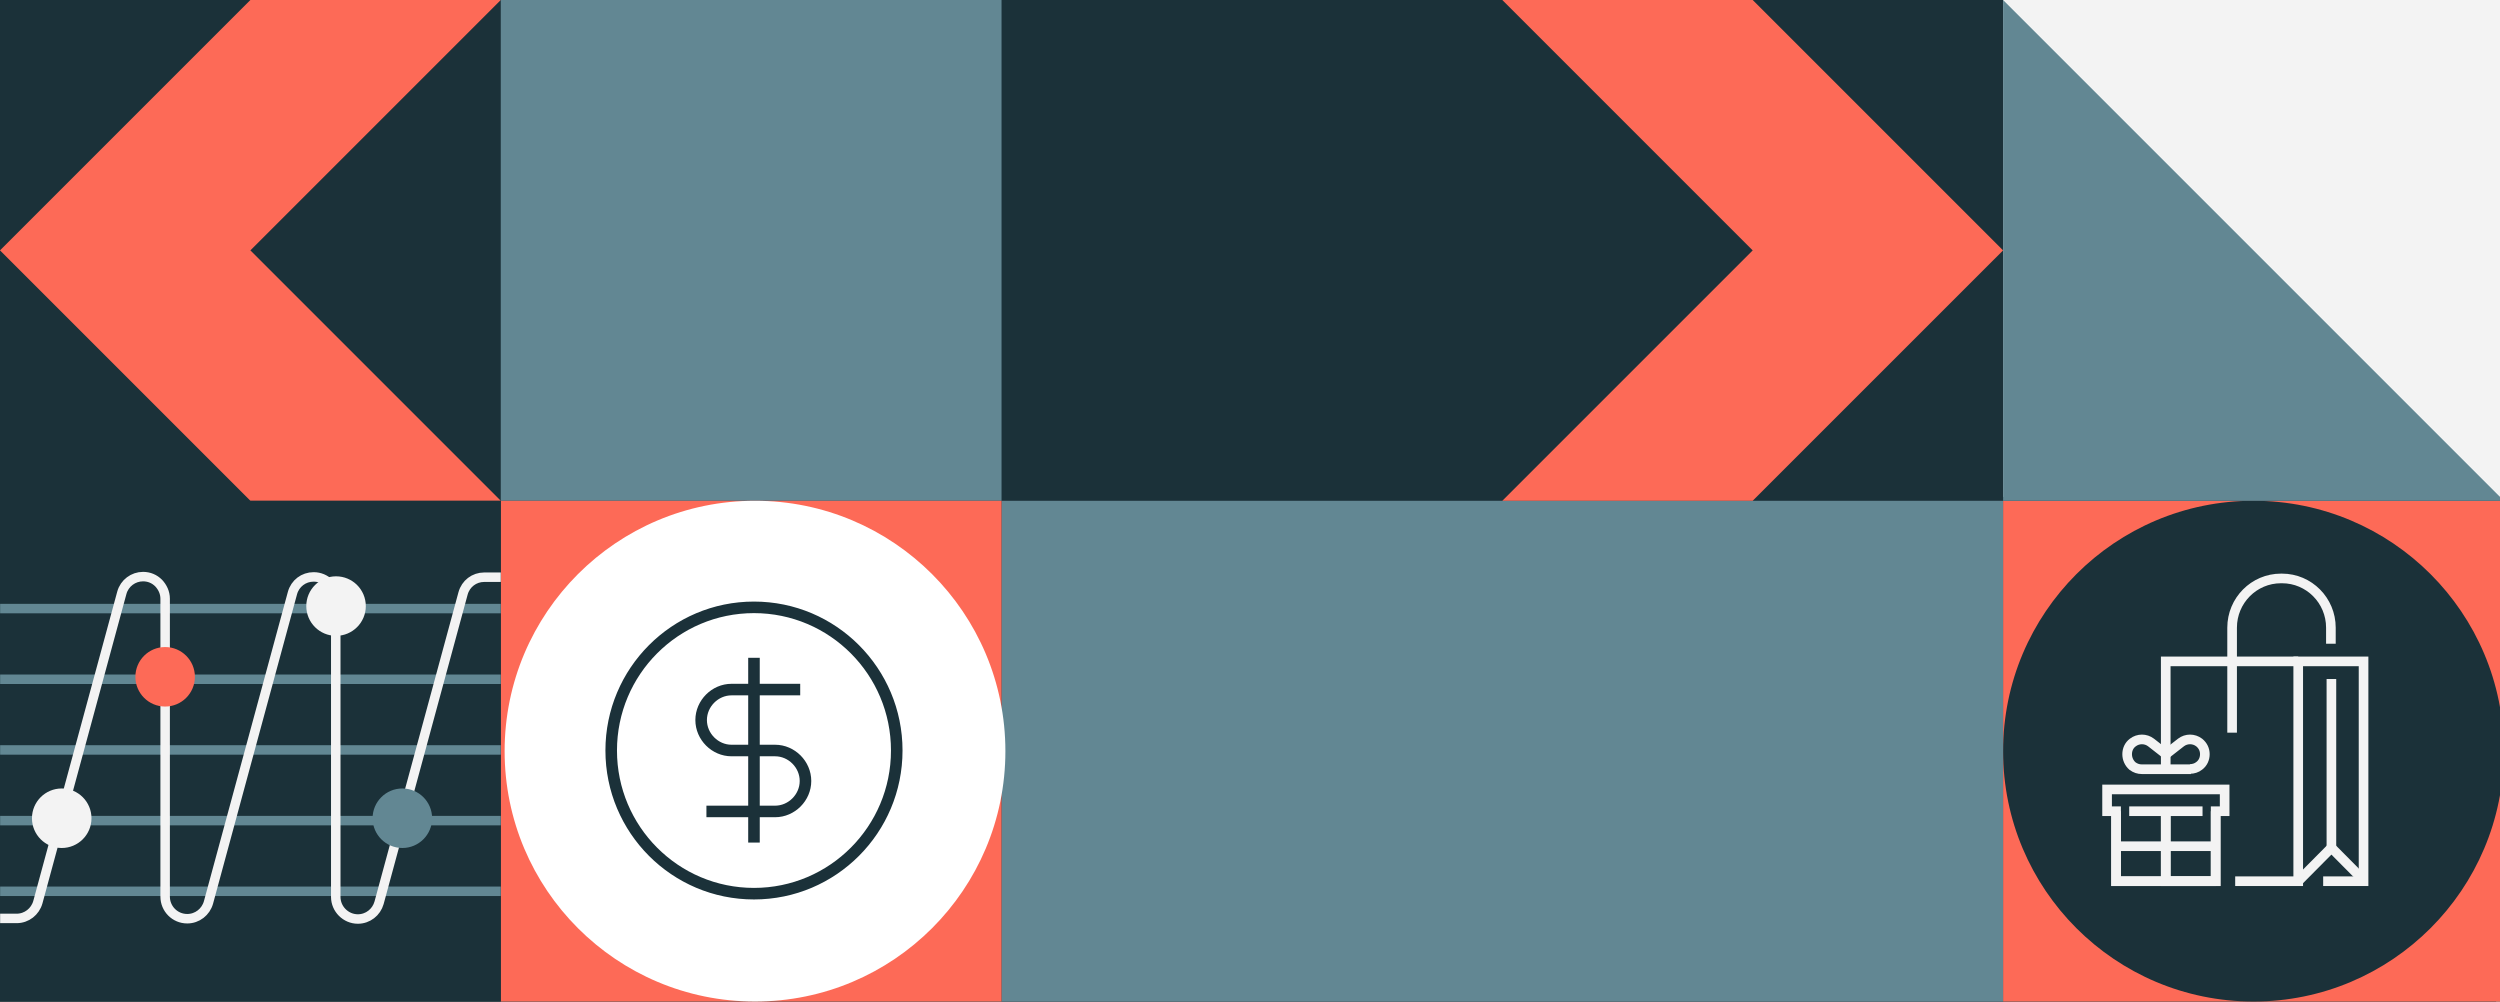
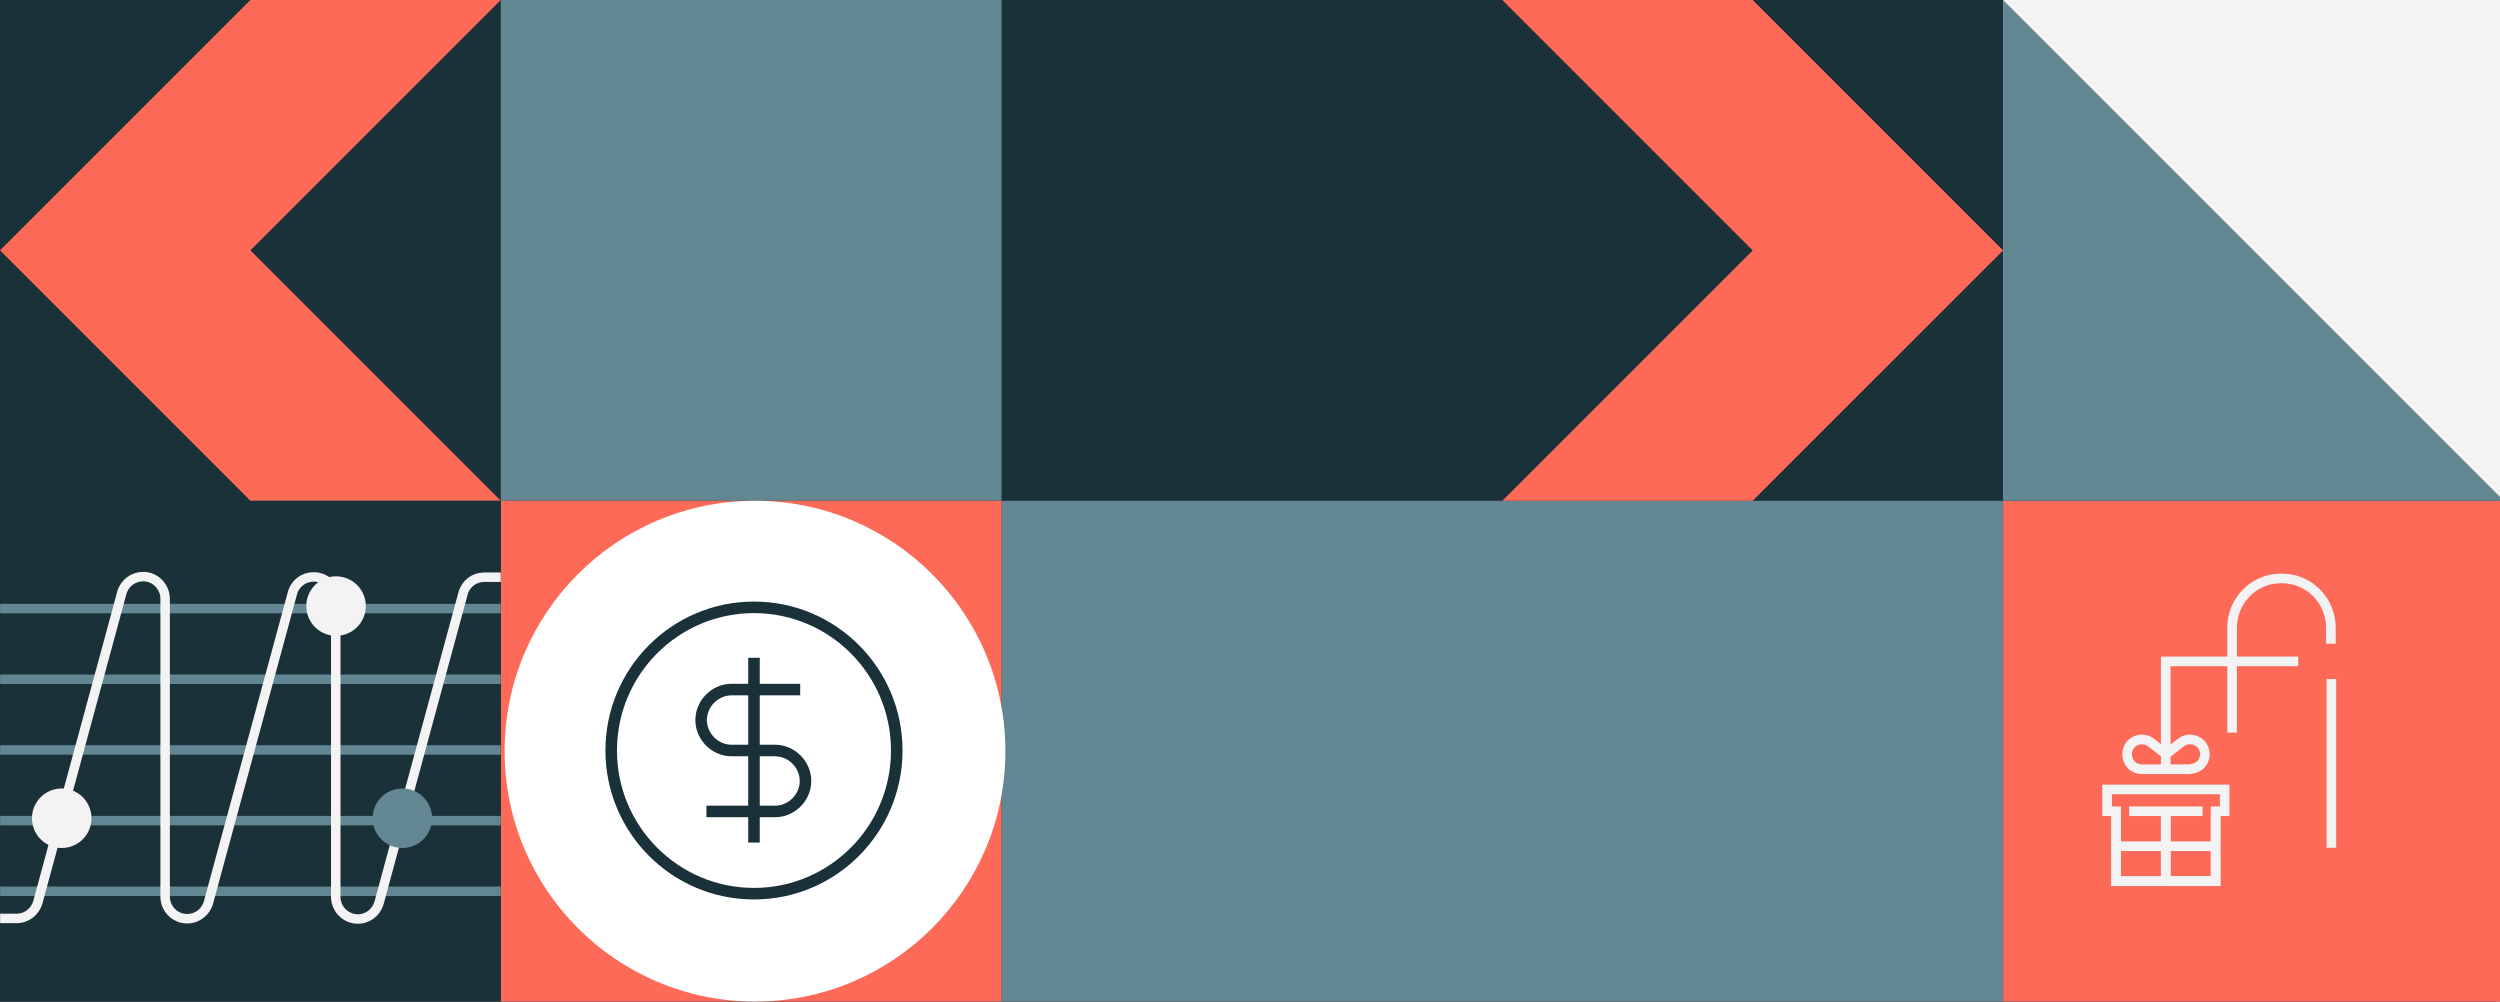
<svg xmlns="http://www.w3.org/2000/svg" width="649" height="260" viewBox="0 0 649 260" fill="none">
  <rect x="0" y="0" width="649" height="260" fill="#333333" stroke="none" />
  <rect width="648" height="260" fill="#1B3139" />
  <path d="M650 260L520 260L520 130L650 130L650 260Z" fill="#FD6A57" />
-   <path d="M520.001 195C520.001 230.899 549.102 260 585 260C620.899 260 650 230.899 650 195C650 159.101 620.899 130 585 130C549.102 130 520.001 159.101 520.001 195Z" fill="#1B3139" />
-   <path d="M613.514 228.425L605.233 220.08L596.618 228.761" stroke="#F3F3F3" stroke-width="2.5" stroke-miterlimit="10" />
  <path d="M605.233 220.081V176.272" stroke="#F3F3F3" stroke-width="2.5" stroke-miterlimit="10" />
  <path d="M562.225 199.69V171.696H596.617" stroke="#F3F3F3" stroke-width="2.5" stroke-miterlimit="10" />
  <path d="M562.225 210.592V219.004V228.762H575.181H575.247" stroke="#F3F3F3" stroke-width="2.5" stroke-miterlimit="10" />
  <path d="M579.456 190.202V171.696V162.948C579.456 155.882 585.132 150.162 592.144 150.162H592.411C599.423 150.162 605.1 155.882 605.1 162.948V167.12" stroke="#F3F3F3" stroke-width="2.5" stroke-miterlimit="10" />
  <path d="M549.337 210.592V219.004V228.762H562.225H575.181V219.004V210.592" stroke="#F3F3F3" stroke-width="2.5" stroke-miterlimit="10" />
  <path d="M562.225 228.762V219.004V210.592" stroke="#F3F3F3" stroke-width="2.5" stroke-miterlimit="10" />
  <path d="M549.337 219.677H575.181" stroke="#F3F3F3" stroke-width="2.5" stroke-miterlimit="10" />
  <path d="M577.519 210.592V204.939H547V210.592H549.337V219.004V228.762H562.226H575.182V219.004V210.592H577.519Z" stroke="#F3F3F3" stroke-width="2.5" stroke-miterlimit="10" />
  <path d="M571.777 210.592H552.744" stroke="#F3F3F3" stroke-width="2.5" stroke-miterlimit="10" />
  <path d="M568.77 199.69H556.015C555.147 199.69 554.346 199.421 553.611 198.883C552.676 198.075 552.209 196.931 552.209 195.787C552.209 194.643 552.676 193.499 553.678 192.759C555.08 191.682 557.017 191.682 558.419 192.759L562.293 195.787L566.166 192.759C567.568 191.682 569.505 191.682 570.907 192.759C571.909 193.567 572.377 194.643 572.377 195.787C572.377 196.931 571.909 198.075 570.907 198.816C570.24 199.354 569.371 199.623 568.503 199.623" stroke="#F3F3F3" stroke-width="2.5" stroke-miterlimit="10" />
-   <path d="M580.256 228.762H596.618V171.696H613.58V228.762H603.095" stroke="#F3F3F3" stroke-width="2.5" stroke-miterlimit="10" />
  <path d="M130 130L65 130L0 65L65 0L130 0L65 65L130 130Z" fill="#FD6A57" />
  <path d="M520 260L260 260L260 130L520 130L520 260Z" fill="#628793" />
  <path d="M260 130L130 130L130 0L260 0L260 130Z" fill="#628793" />
  <path d="M260 260L130 260L130 130L260 130L260 260Z" fill="#FD6A57" />
  <path d="M520 -1L650 -1L650 129L520 129L520 -1Z" fill="#F3F3F3" />
  <path d="M650 130L520 130L520 0L650 130Z" fill="#628793" />
  <path d="M129.999 259.999L129.999 130L0 130L0 259.999H129.999Z" fill="#1B3139" />
  <path d="M0.034 157.988H129.999" stroke="#628793" stroke-width="2.458" stroke-miterlimit="10" />
  <path d="M0.034 176.336H129.999" stroke="#628793" stroke-width="2.458" stroke-miterlimit="10" />
  <path d="M0.034 194.684H129.999" stroke="#628793" stroke-width="2.458" stroke-miterlimit="10" />
  <path d="M0.034 213.032H129.999" stroke="#628793" stroke-width="2.458" stroke-miterlimit="10" />
  <path d="M0.034 231.38H129.999" stroke="#628793" stroke-width="2.458" stroke-miterlimit="10" />
  <path d="M0.035 238.423H4.319C6.919 238.423 9.138 236.663 9.826 234.215L31.627 153.895C32.316 151.371 34.611 149.688 37.135 149.688C38.741 149.688 40.118 150.3 41.189 151.371C42.184 152.442 42.872 153.819 42.872 155.425V232.762C42.872 235.898 45.396 238.499 48.609 238.499C51.21 238.499 53.428 236.74 54.117 234.292L75.918 153.972C76.606 151.448 78.825 149.765 81.426 149.765C84.562 149.765 87.163 152.289 87.163 155.502V232.838C87.163 235.975 89.764 238.576 92.9 238.576C95.501 238.576 97.719 236.816 98.407 234.368L120.209 154.048C120.897 151.524 123.115 149.841 125.716 149.841H130" stroke="#F3F3F3" stroke-width="2.46" stroke-miterlimit="10" />
-   <path d="M42.872 183.422C47.139 183.422 50.598 179.963 50.598 175.696C50.598 171.43 47.139 167.97 42.872 167.97C38.605 167.97 35.146 171.43 35.146 175.696C35.146 179.963 38.605 183.422 42.872 183.422Z" fill="#FD6A57" />
  <path d="M16.023 220.14C20.29 220.14 23.749 216.681 23.749 212.414C23.749 208.147 20.29 204.688 16.023 204.688C11.756 204.688 8.297 208.147 8.297 212.414C8.297 216.681 11.756 220.14 16.023 220.14Z" fill="#F3F3F3" />
  <path d="M87.238 165.064C91.505 165.064 94.964 161.605 94.964 157.338C94.964 153.071 91.505 149.612 87.238 149.612C82.971 149.612 79.512 153.071 79.512 157.338C79.512 161.605 82.971 165.064 87.238 165.064Z" fill="#F3F3F3" />
  <path d="M104.451 220.14C108.718 220.14 112.177 216.681 112.177 212.414C112.177 208.147 108.718 204.688 104.451 204.688C100.184 204.688 96.725 208.147 96.725 212.414C96.725 216.681 100.184 220.14 104.451 220.14Z" fill="#628793" />
  <path d="M196 260C231.899 260 261 230.899 261 195C261 159.101 231.899 130 196 130C160.101 130 131 159.101 131 195C131 230.899 160.101 260 196 260Z" fill="white" />
  <path d="M183.387 210.651H201.218C205.505 210.651 209.105 207.041 209.105 202.742C209.105 198.444 205.505 194.834 201.218 194.834H197.104H189.903C185.616 194.834 182.016 191.223 182.016 186.925C182.016 182.627 185.616 179.016 189.903 179.016H207.734" stroke="#1B3139" stroke-width="3" stroke-miterlimit="10" />
  <path d="M195.732 170.764V218.731" stroke="#1B3139" stroke-width="3" stroke-miterlimit="10" />
  <path d="M195.732 232C216.202 232 232.796 215.36 232.796 194.834C232.796 174.307 216.202 157.667 195.732 157.667C175.262 157.667 158.668 174.307 158.668 194.834C158.668 215.36 175.262 232 195.732 232Z" stroke="#1B3139" stroke-width="3" stroke-miterlimit="10" />
  <path d="M390 1.1365e-05L455 5.68248e-06L520 65L455 130L390 130L455 65L390 1.1365e-05Z" fill="#FD6A57" />
</svg>